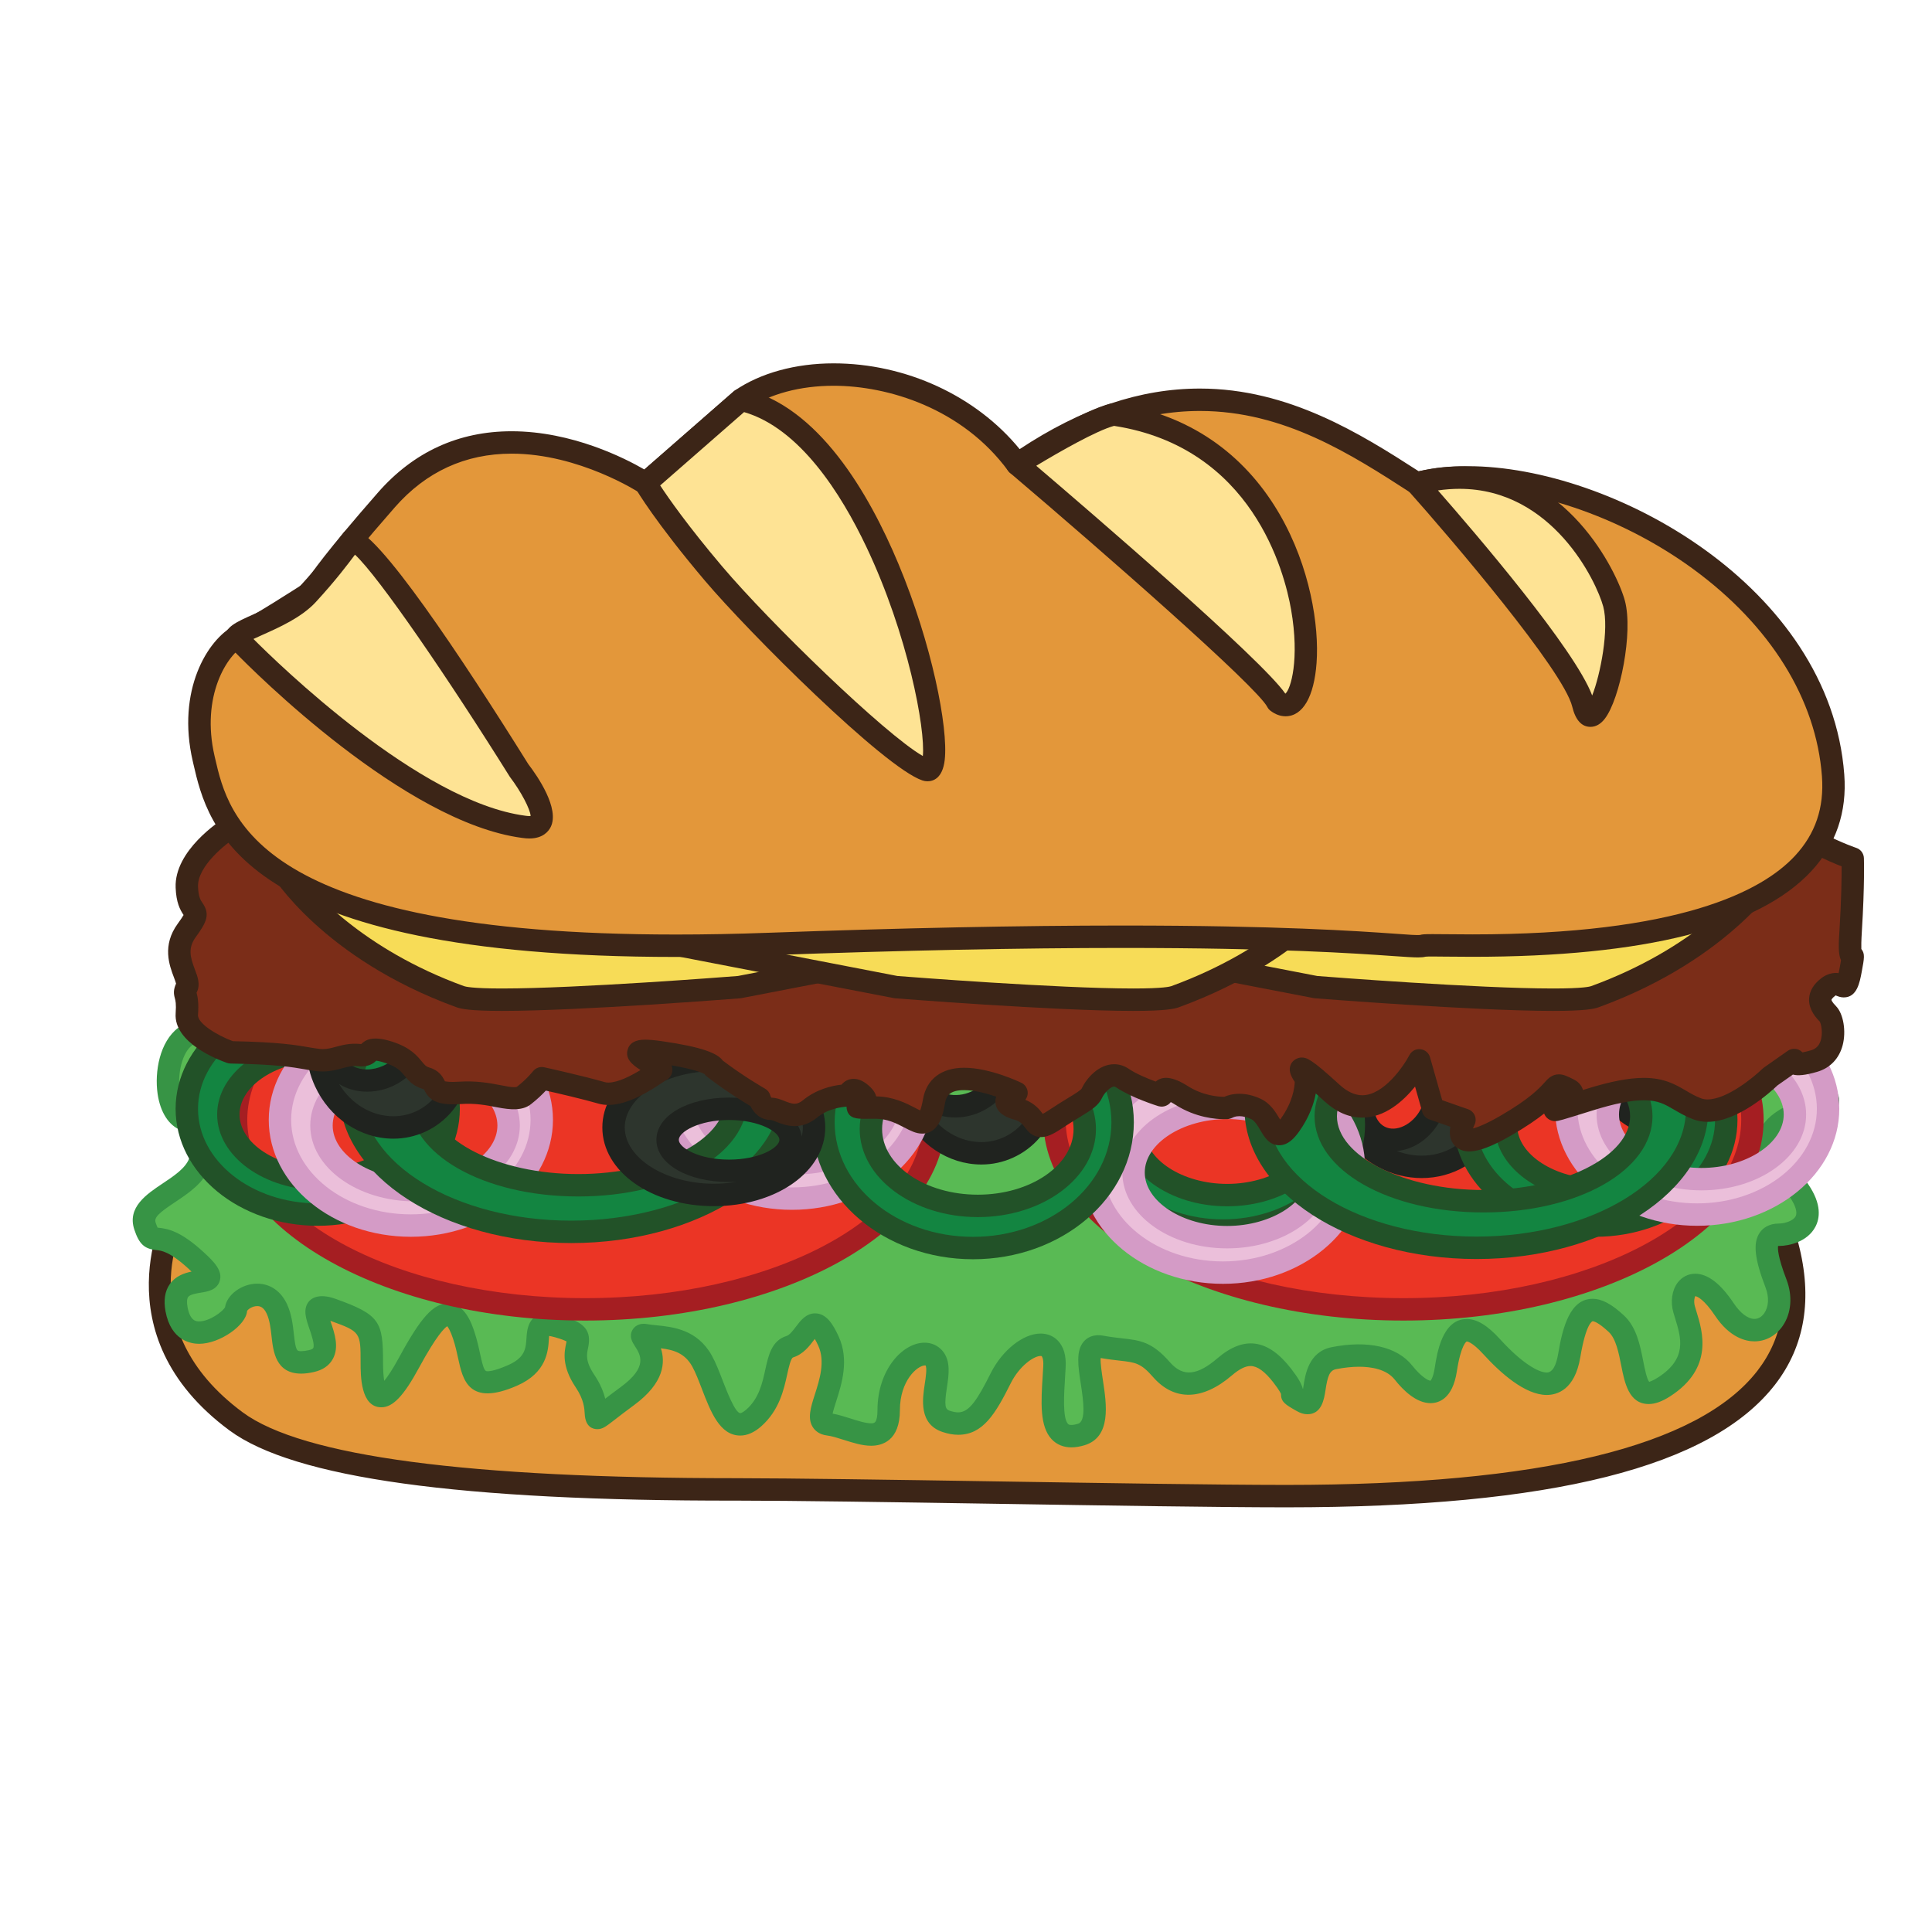
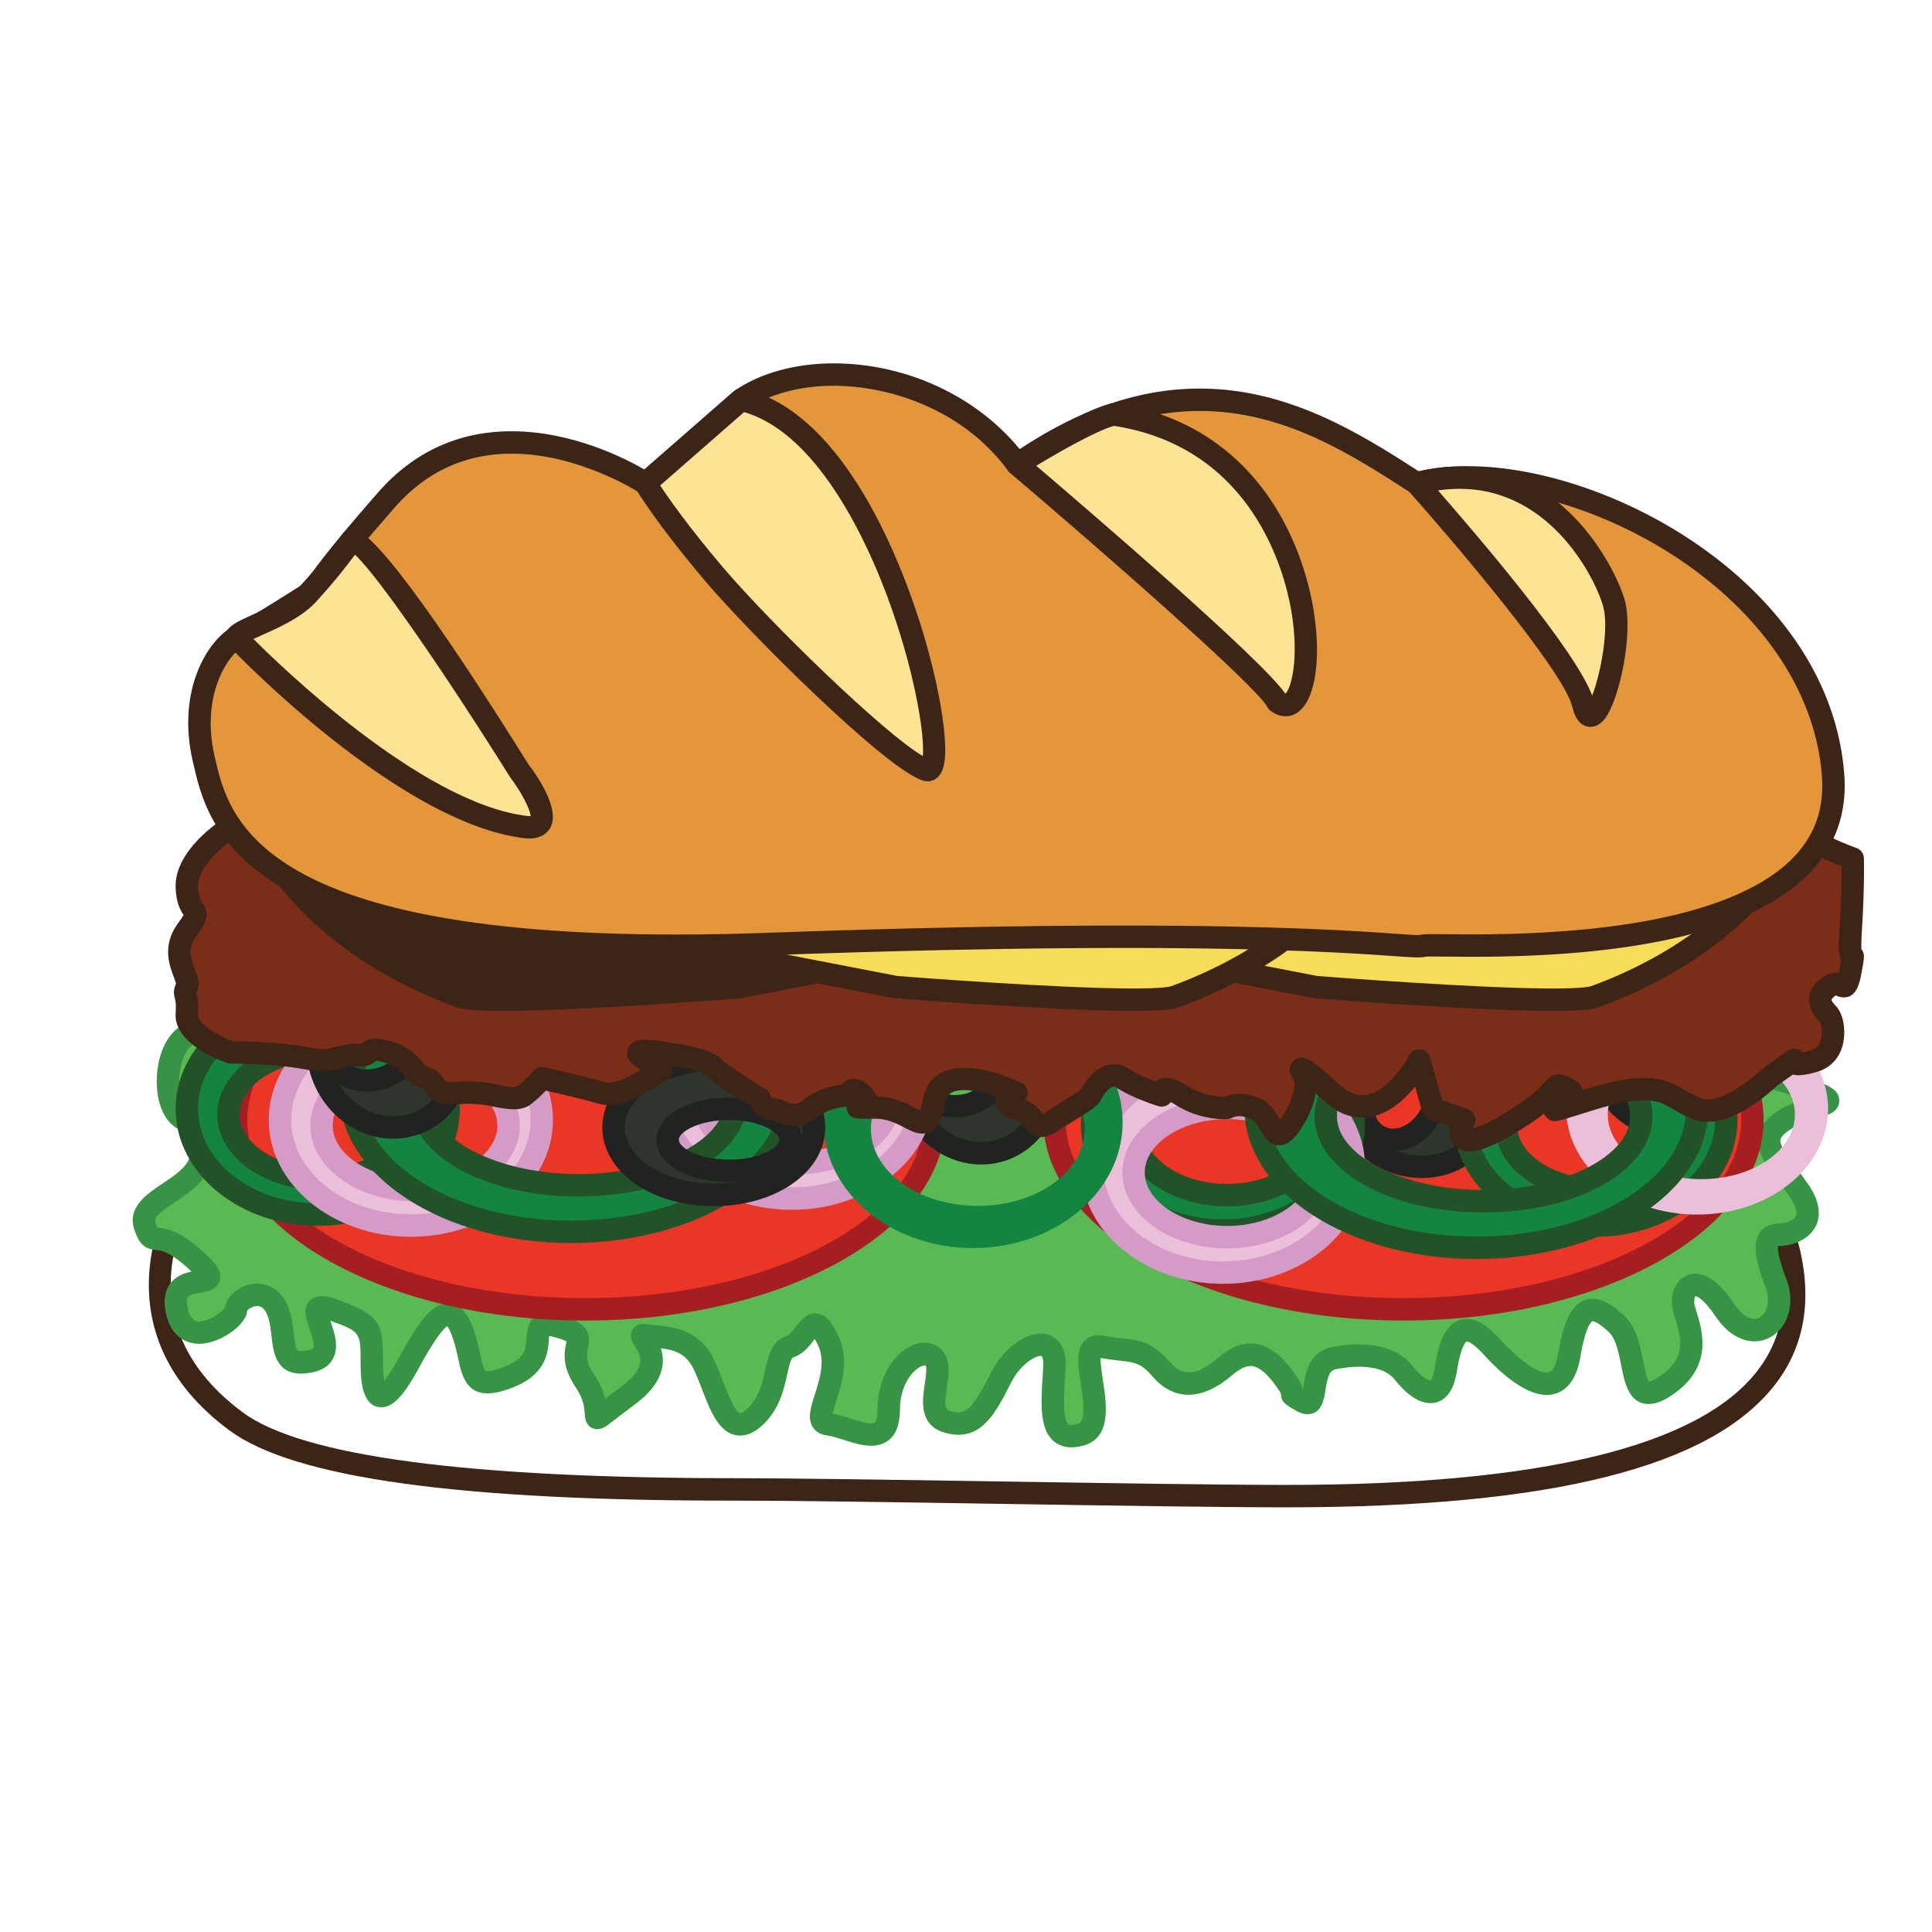
<svg xmlns="http://www.w3.org/2000/svg" version="1.1" id="Layer_1" x="0px" y="0px" width="500px" height="500px" viewBox="0 0 500 500" enable-background="new 0 0 500 500" xml:space="preserve">
  <g id="Layer_1_copy_19">
    <g>
-       <path fill="#E3973A" d="M45.696,313.59c0,0-16.763,30.475,15.399,54.258c20.312,15.014,80.24,17.688,129.514,17.608    c28.765-0.037,107.149,1.716,141.94,1.741c65.397,0.037,144.521-9.502,130.055-64.688" />
      <path fill="#3C2517" d="M332.962,390.096c-0.137,0-0.271,0-0.412,0c-17.702-0.011-46.635-0.471-74.624-0.914    c-27.353-0.436-53.203-0.822-67.313-0.822c-71.545,0.096-114.543-5.83-131.239-18.178c-33.812-25.01-16.398-57.66-16.219-57.99    c0.771-1.402,2.534-1.909,3.938-1.142c1.403,0.771,1.915,2.527,1.146,3.931l0,0c-0.628,1.156-15.079,28.599,14.584,50.539    c15.443,11.416,58.479,17.035,127.783,17.037c14.181,0.016,40.034,0.391,67.417,0.827c27.957,0.441,56.873,0.9,74.531,0.911    c0.128,0,0.269,0,0.399,0c65.729,0,106.729-9.945,121.88-29.557c6.639-8.604,8.266-18.905,4.963-31.493    c-0.403-1.548,0.522-3.132,2.071-3.541c1.548-0.394,3.135,0.521,3.546,2.067c3.729,14.246,1.716,26.524-5.991,36.51    C442.896,379.689,401.521,390.096,332.962,390.096z" />
    </g>
    <g>
      <g>
        <path fill="#59BA54" d="M64.273,244.878c0,0-15.631-3.369-12.645,12.236c2.982,15.608,2.241,6.687-3.703,11.144     c-5.943,4.467-5.943,19.325,0,21.557c5.944,2.23,6.664,3.717,3.703,11.146c-2.96,7.43-16.336,9.662-14.105,16.352     c2.226,6.688,2.722-0.75,13.25,8.916c10.524,9.652-7.308,0.74-5.077,12.633c2.229,11.896,15.194,2.977,15.399,0     c0.202-2.979,7.642-6.687,10.609,0c2.975,6.688-0.746,15.609,8.919,13.379c9.665-2.223-5.201-17.1,5.201-13.379     c10.404,3.715,10.404,4.412,10.404,13.728c0,9.312,2.23,13.722,9.661,0c7.432-13.728,11.146-15.952,14.117-7.039     c2.977,8.921,0.75,15.603,12.637,10.409c11.888-5.202,1.484-15.609,11.888-12.639c10.407,2.977,0.382,4.455,6.88,14.117     c6.496,9.658-2.42,13.672,10.955,3.869c13.379-9.815,0.488-16.507,4.706-15.758c4.217,0.747,10.906,0,14.62,6.69     s5.948,21.272,13.375,14.728c7.433-6.554,4.544-16.949,9.331-18.443c4.79-1.487,5.532-11.144,9.993-1.487     c4.459,9.661-5.944,20.864,0,21.584c5.942,0.713,15.604,7.396,15.604-3.747c0-11.148,8.604-17.098,11.733-13.382     c3.129,3.721-3.56,14.127,3.129,16.356c6.687,2.228,9.663-2.229,14.122-11.15c4.459-8.922,14.451-12.633,13.916-2.975     c-0.537,9.662-2.021,20.2,6.892,17.534c8.919-2.666-2.974-24.216,5.2-22.733c8.182,1.494,10.431-0.004,15.619,5.947     c5.195,5.942,11.14,3.709,16.342-0.748c5.196-4.461,9.656-4.461,14.858,2.235c5.205,6.683,0.003,3.712,5.205,6.683     c5.201,2.978,0.742-9.658,8.174-11.149c7.432-1.474,14.503-0.734,18.029,3.721c3.521,4.459,9.463,8.916,10.955-0.741     c1.483-9.67,4.459-14.121,11.892-5.947c7.432,8.175,17.831,15.611,20.063,2.233c2.229-13.376,5.797-14.12,12.188-8.181     c6.393,5.947,1.933,23.042,12.335,16.354c10.404-6.689,6.688-14.865,5.201-20.067c-1.486-5.203,2.974-11.144,10.404,0     c7.432,11.155,17.094,2.976,13.376-6.688c-3.715-9.666-2.814-12.629,0.821-12.629c3.638,0,11.064-2.771,5.126-11.422     c-5.947-8.646-11.893-13.116-3.718-18.312c8.177-5.203,22.295-2.979-3.716-11.145c-26.012-8.172-95.125-20.811-102.553-18.583     c-7.436,2.229-139.716-2.228-139.716-2.228L64.273,244.878z" />
      </g>
      <g>
        <path fill="#379445" d="M277.271,374.578c-2.051,0-3.811-0.727-5.104-2.105c-3.148-3.348-2.744-9.707-2.318-16.439l0.146-2.469     c0.115-2.016-0.375-2.559-0.396-2.58c-0.051-0.055-0.209-0.062-0.301-0.062c-1.712,0-5.451,2.521-7.726,7.071     c-3.897,7.8-7.152,13.323-13.577,13.323c-1.278,0-2.604-0.232-4.056-0.717c-6.193-2.065-5.205-8.543-4.614-12.412     c0.231-1.489,0.65-4.269,0.185-4.828c-0.019,0-0.037,0-0.056,0c-2.105,0-6.557,4.054-6.557,11.515     c0,8.074-4.67,9.283-7.446,9.283c-2.304,0-4.739-0.778-7.098-1.525c-1.609-0.507-3.123-0.991-4.309-1.13     c-2.065-0.254-3.142-1.3-3.678-2.138c-1.462-2.278-0.551-5.146,0.51-8.458c1.229-3.833,2.752-8.606,0.883-12.654     c-0.356-0.768-0.654-1.33-0.889-1.736c-0.078,0.096-0.147,0.189-0.217,0.278c-1.176,1.562-2.793,3.69-5.397,4.503     c-0.605,0.189-1.161,2.717-1.527,4.387c-0.863,3.936-2.043,9.312-6.741,13.459c-1.793,1.577-3.607,2.375-5.399,2.375     c-5.306,0-7.667-6.154-9.955-12.102c-0.842-2.186-1.636-4.251-2.477-5.768c-1.954-3.516-4.897-4.311-8.119-4.711     c1.158,3.586,0.934,8.924-6.957,14.711c-2.175,1.596-3.758,2.819-4.904,3.711c-2.413,1.871-3.229,2.504-4.588,2.504     c-1.143,0-3.086-0.52-3.263-3.957c-0.073-1.377-0.195-3.684-2.322-6.848c-3.724-5.541-2.949-9.209-2.482-11.402     c0.029-0.154,0.065-0.329,0.1-0.492c-0.383-0.212-1.205-0.576-2.889-1.057c-0.741-0.211-1.263-0.316-1.62-0.369     c-0.029,0.272-0.043,0.576-0.062,0.834c-0.191,3.035-0.551,8.675-8.247,12.043c-12.522,5.478-14.037-1.557-15.216-6.982     c-0.341-1.57-0.727-3.349-1.333-5.161c-0.684-2.065-1.238-2.927-1.51-3.253c-0.657,0.411-2.733,2.309-7.308,10.753     c-3.938,7.271-6.752,10.233-9.727,10.233c-5.386,0-5.386-8.141-5.386-11.615c0-7.763,0-7.964-7.824-10.768     c0.021,0.074,0.044,0.14,0.065,0.207c1.011,2.945,2.274,6.606,0.559,9.688c-0.94,1.7-2.575,2.829-4.849,3.35     c-1.238,0.283-2.325,0.424-3.317,0.424c-6.612,0-7.252-5.778-7.675-9.6c-0.224-2.021-0.454-4.107-1.229-5.85     c-0.81-1.814-1.812-2.027-2.491-2.027c-1.326,0-2.45,0.901-2.619,1.264c-0.228,3.691-7.093,8.498-12.409,8.498     c-2.138,0-7.273-0.82-8.694-8.377c-0.537-2.888-0.169-5.259,1.094-7.059c1.474-2.1,3.729-2.863,5.635-3.26     c-0.224-0.213-0.474-0.453-0.76-0.715c-4.93-4.526-7.108-4.732-8.409-4.858c-3.034-0.292-4.4-1.574-5.631-5.274     c-1.929-5.783,3.188-9.191,7.299-11.935c2.884-1.921,5.867-3.905,6.862-6.409c1.518-3.807,1.616-5.103,1.437-5.519     c-0.128-0.296-0.838-0.853-3.46-1.837c-3.2-1.203-5.43-4.653-6.121-9.469c-0.811-5.686,0.522-13.468,5.396-17.123     c1.29-0.971,2.568-1.582,3.868-1.85c-0.085-0.425-0.176-0.886-0.271-1.367c-0.269-1.306-0.604-2.967-1.004-5.062     c-0.974-5.102-0.286-9.12,2.05-11.944c2.187-2.643,5.683-4.044,10.117-4.044c1.792,0,3.211,0.233,3.736,0.333l151.447,12.966     c0.694,0.02,84.848,2.84,122.053,2.84c13.61,0,16.14-0.389,16.59-0.506c0.855-0.258,2.031-0.373,3.682-0.373     c15.771,0,76.861,11.523,100.565,18.969c14.451,4.541,16.994,5.881,16.986,8.965c-0.008,2.845-2.699,3.676-5.818,4.638     c-2.107,0.653-4.731,1.462-6.768,2.76c-1.583,1.003-2.493,1.94-2.633,2.702c-0.266,1.469,1.829,4.254,4.04,7.208     c0.996,1.319,2.067,2.751,3.145,4.312c3.578,5.213,2.987,8.854,1.862,10.994c-2.062,3.92-6.865,4.967-9.379,4.967     c-0.113,0-0.205,0.002-0.278,0.009c-0.109,0.623-0.125,2.722,2.167,8.678c1.631,4.252,1.271,8.743-0.97,12.001     c-1.748,2.547-4.415,4.003-7.317,4.003c-2.152,0-6.348-0.864-10.212-6.661c-2.752-4.129-4.625-5.031-5.114-5.031     c-0.099,0.132-0.487,1.226-0.088,2.625c0.124,0.438,0.27,0.895,0.411,1.375c1.58,5.113,4.512,14.635-6.833,21.927     c-2.082,1.336-3.882,1.987-5.51,1.987c-5.169,0-6.256-5.522-7.13-9.961c-0.645-3.256-1.366-6.955-3.24-8.697     c-2.767-2.57-3.891-2.773-4.17-2.773c-0.019,0-1.7,0.4-3.181,9.309c-1.422,8.5-6.062,9.771-8.699,9.771     c-5.62,0-12.005-5.727-16.377-10.527c-2.979-3.281-4.261-3.319-4.312-3.319c-0.024,0.006-1.477,0.665-2.567,7.758     c-1.099,7.142-4.734,8.206-6.804,8.206c-3.685,0-7.086-3.32-9.285-6.109c-2.164-2.734-6.204-3.31-9.206-3.31     c-1.855,0-3.865,0.217-5.987,0.632c-1.672,0.343-2.168,1.863-2.701,5.378c-0.359,2.345-0.958,6.283-4.694,6.283     c-0.889,0-1.8-0.277-2.78-0.839c-2.949-1.682-4.056-2.316-4.062-4.456l0,0c-0.016,0-0.305-0.798-1.99-2.962     c-2.208-2.844-4.129-4.223-5.875-4.223c-1.344,0-2.916,0.785-4.809,2.407c-7.714,6.617-15.002,6.64-20.413,0.457     c-3.178-3.646-4.562-3.799-8.673-4.262c-1.39-0.158-2.987-0.339-4.901-0.673c-0.096,1.322,0.31,3.949,0.588,5.795     c0.944,6.195,2.237,14.687-4.814,16.793C279.402,374.402,278.309,374.578,277.271,374.578z M269.3,345.125     c1.792,0,3.354,0.646,4.515,1.874c1.479,1.563,2.146,3.879,1.974,6.887l-0.149,2.509c-0.283,4.473-0.67,10.588,0.76,12.113     c0.093,0.096,0.258,0.271,0.875,0.271c0.455,0,1.024-0.1,1.689-0.297c2.219-0.67,1.362-6.274,0.741-10.371     c-0.698-4.566-1.297-8.508,0.757-10.903c0.779-0.905,2.296-2.026,5.048-1.538c1.935,0.355,3.519,0.533,4.89,0.688     c4.658,0.523,7.739,0.871,12.397,6.211c3.42,3.91,7.134,3.354,12.271-1.045c6.888-5.912,13.069-5.02,19.035,2.654     c1.923,2.469,2.74,3.993,3.05,5.202c0.024,0.017,0.052,0.028,0.076,0.048c0.03-0.205,0.062-0.404,0.09-0.59     c0.479-3.143,1.365-8.999,7.303-10.189c9.358-1.854,16.986-0.146,20.869,4.77c2.126,2.688,4.052,3.905,4.737,3.909     c-0.003-0.022,0.67-0.628,1.076-3.296c0.585-3.79,1.951-12.676,8.299-12.676c2.639,0,5.371,1.662,8.606,5.223     c5.786,6.359,10.036,8.629,12.083,8.629c1.433,0,2.432-1.652,2.977-4.927c1.167-6.998,3.137-14.149,8.903-14.149     c2.396,0,4.896,1.334,8.118,4.322c3.248,3.023,4.171,7.7,4.98,11.826c0.356,1.804,0.952,4.812,1.576,5.345     c-0.018-0.069,0.658-0.117,2.237-1.131c7.645-4.912,6.01-10.216,4.431-15.345c-0.162-0.517-0.315-1.015-0.447-1.483     c-0.798-2.796-0.371-5.755,1.108-7.717c1.12-1.485,2.74-2.306,4.555-2.306c3.229,0,6.572,2.562,9.94,7.615     c1.727,2.594,3.692,4.076,5.386,4.076c1.318,0,2.156-0.925,2.535-1.479c1.16-1.689,1.285-4.17,0.338-6.635     c-2.873-7.472-3.307-11.587-1.503-14.214c0.738-1.073,2.215-2.36,5.028-2.36c1.367,0,3.607-0.649,4.247-1.869     c0.533-1.01-0.02-2.83-1.515-5.008c-1.021-1.489-2.046-2.851-2.996-4.114c-3.255-4.339-5.829-7.763-5.109-11.726     c0.447-2.466,2.159-4.611,5.229-6.562c2.023-1.29,4.32-2.165,6.322-2.821c-2.256-0.822-5.378-1.861-9.353-3.109     c-23.375-7.344-83.407-18.707-98.829-18.707c-1.543,0-2.009,0.131-2.028,0.135c-0.804,0.24-2.486,0.75-18.242,0.75     c-37.305,0-121.557-2.827-122.396-2.857L63.663,247.719c0-0.004-5.936-1.251-8.368,1.695c-1.47,1.775-1.256,4.873-0.818,7.154     c0.396,2.076,0.727,3.715,0.987,5.006c0.899,4.461,1.139,5.66,0.008,7.05c-0.367,0.444-1.188,1.19-2.615,1.19     c-0.206,0-0.448-0.018-0.735-0.047c-0.139-0.021-0.302-0.043-0.492-0.043c-0.205,0-0.83,0-1.965,0.854     c-2.392,1.794-3.795,7.028-3.134,11.659c0.363,2.537,1.315,4.447,2.413,4.859c2.763,1.039,5.555,2.271,6.727,4.922     c1.16,2.631,0.386,5.66-1.349,10.012c-1.663,4.183-5.576,6.789-9.032,9.095c-4.089,2.722-5.467,3.929-5.019,5.269     c0.231,0.695,0.404,1.098,0.515,1.321c0.055,0.007,0.113,0.011,0.172,0.017c2.62,0.25,5.907,0.97,11.774,6.357     c2.729,2.504,4.922,4.784,4.141,7.391c-0.714,2.385-3.135,2.773-4.897,3.061c-1.19,0.189-2.817,0.455-3.292,1.129     c-0.319,0.454-0.367,1.426-0.14,2.655c0.688,3.651,2.308,3.651,2.994,3.651c2.682,0,6.032-2.514,6.696-3.631     c0.449-3.25,4.317-6.132,8.332-6.132c3.406,0,6.241,1.993,7.787,5.472c1.144,2.563,1.435,5.22,1.698,7.566     c0.488,4.434,0.79,4.434,1.91,4.434c0.54,0,1.22-0.086,2.009-0.271c0.57-0.132,0.984-0.327,1.088-0.517     c0.455-0.822-0.471-3.531-0.974-4.987c-0.871-2.542-1.697-4.938-0.297-6.897c0.654-0.916,2.594-2.465,7.016-0.882     c11.564,4.128,12.325,5.913,12.325,16.456c0,2.311,0.147,3.818,0.309,4.775c0.818-0.983,2.09-2.807,3.904-6.155     c5.552-10.251,8.839-13.887,12.586-13.887c4.397,0,6.167,5.312,6.836,7.312c0.702,2.109,1.125,4.054,1.491,5.769     c0.974,4.475,1.282,4.475,1.951,4.475c0.761,0,2.289-0.271,5.278-1.576c4.453-1.949,4.604-4.339,4.779-7.1     c0.121-1.889,0.405-6.305,5.323-6.305c1.04,0,2.227,0.201,3.747,0.637c6.079,1.736,7.817,3.842,6.862,8.322     c-0.36,1.701-0.735,3.461,1.62,6.966c1.591,2.358,2.398,4.46,2.813,6.171c1.055-0.809,2.369-1.811,4.026-3.026     c7.12-5.22,5.117-8.325,3.656-10.591c-0.63-0.977-1.577-2.451-0.651-4.146c0.562-1.022,1.642-1.631,2.895-1.631     c0.266,0,0.599,0.021,1.021,0.1c0.712,0.123,1.499,0.201,2.332,0.285c4.203,0.428,10.551,1.065,14.32,7.848     c1.04,1.878,1.946,4.229,2.821,6.502c0.966,2.508,3.222,8.386,4.541,8.386c0.051,0,0.539-0.028,1.564-0.929     c3.277-2.889,4.147-6.852,4.911-10.35c0.812-3.684,1.646-7.488,5.474-8.685c0.823-0.256,1.713-1.428,2.494-2.465     c1.146-1.51,2.572-3.394,4.915-3.394c2.935,0,4.654,2.844,6.072,5.926c2.814,6.094,0.834,12.31-0.617,16.85     c-0.326,1.021-0.742,2.317-0.918,3.178c1.543,0.276,3.104,0.772,4.625,1.254c1.936,0.612,3.941,1.252,5.342,1.252     c0.768,0,1.645,0,1.645-3.482c0-10.244,6.422-17.387,12.189-17.387c1.844,0,3.501,0.76,4.657,2.14     c2.164,2.57,1.609,6.218,1.121,9.437c-0.728,4.718-0.459,5.646,0.713,6.037c0.83,0.274,1.575,0.418,2.219,0.418     c2.833,0,4.96-3.263,8.391-10.117C259.366,349.443,264.796,345.125,269.3,345.125z" />
      </g>
    </g>
    <g>
      <g>
        <path fill="#EB3525" d="M241.73,289.814c0,27.09-40.435,49.047-90.318,49.047c-49.883,0-90.316-21.957-90.316-49.047     s40.434-49.054,90.316-49.054C201.296,240.761,241.73,262.725,241.73,289.814z" />
      </g>
      <g>
        <path fill="#A51E22" d="M151.412,341.759c-51.398,0-93.215-23.3-93.215-51.944c0-28.646,41.816-51.952,93.215-51.952     c51.4,0,93.22,23.305,93.22,51.952C244.632,318.459,202.812,341.759,151.412,341.759z M151.412,243.661     c-48.203,0-87.418,20.71-87.418,46.153c0,25.445,39.215,46.148,87.418,46.148c48.205,0,87.419-20.703,87.419-46.148     C238.831,264.371,199.617,243.661,151.412,243.661z" />
      </g>
    </g>
    <g>
      <g>
        <path fill="#EB3525" d="M453.527,289.814c0,27.09-40.433,49.047-90.312,49.047c-49.88,0-90.319-21.957-90.319-49.047     s40.439-49.054,90.319-49.054S453.527,262.725,453.527,289.814z" />
      </g>
      <g>
        <path fill="#A51E22" d="M363.217,341.759c-51.402,0-93.22-23.3-93.22-51.944c0-28.646,41.816-51.952,93.22-51.952     c51.4,0,93.211,23.305,93.211,51.952C456.428,318.459,414.617,341.759,363.217,341.759z M363.217,243.661     c-48.204,0-87.422,20.71-87.422,46.153c0,25.445,39.218,46.148,87.422,46.148c48.2,0,87.411-20.703,87.411-46.148     C450.628,264.371,411.417,243.661,363.217,243.661z" />
      </g>
    </g>
    <g>
      <path fill="#2D352D" d="M384.127,292.572c4.617-8.889,0.532-20.162-9.114-25.176c-9.652-5.017-21.226-1.867-25.843,7.025    c-4.614,8.887-0.541,20.161,9.116,25.176C367.94,304.614,379.505,301.464,384.127,292.572z M354.144,280.125    c2.837-5.453,8.726-8.014,13.158-5.709c4.438,2.305,5.738,8.596,2.905,14.057c-2.839,5.446-8.724,8.002-13.161,5.697    C352.611,291.872,351.308,285.583,354.144,280.125z" />
      <path fill="#20231F" d="M367.93,304.882L367.93,304.882c-3.769,0-7.566-0.937-10.982-2.71c-5.315-2.764-9.327-7.279-11.296-12.729    c-2.003-5.522-1.665-11.334,0.943-16.358c3.521-6.771,10.712-10.978,18.771-10.978c3.77,0,7.563,0.938,10.98,2.715    c5.315,2.762,9.33,7.277,11.295,12.723c2.003,5.525,1.668,11.333-0.943,16.364C383.183,300.678,375.993,304.882,367.93,304.882z     M361.523,297.877c2.064,0.791,4.242,1.207,6.405,1.207c5.887,0,11.105-3.009,13.622-7.848c1.855-3.573,2.082-7.735,0.64-11.719    c-1.474-4.072-4.496-7.459-8.516-9.547c-2.594-1.348-5.47-2.062-8.311-2.062c-5.889,0-11.108,3.008-13.62,7.849    c-1.092,2.103-1.62,4.412-1.58,6.771c0.305-1.274,0.775-2.533,1.403-3.739c2.563-4.937,7.357-8.12,12.214-8.12    c1.728,0,3.357,0.395,4.855,1.172c2.939,1.523,4.956,4.309,5.685,7.834c0.684,3.305,0.136,6.904-1.543,10.137    C370.384,294.413,366.042,297.495,361.523,297.877z M363.782,276.471c-2.674,0-5.514,2.002-7.063,4.989    c-1.064,2.052-1.43,4.282-1.011,6.285c0.367,1.782,1.319,3.149,2.675,3.849c2.942,1.538,7.243-0.604,9.254-4.461    c1.062-2.047,1.417-4.281,1.006-6.287c-0.369-1.783-1.313-3.148-2.679-3.854C365.3,276.645,364.568,276.471,363.782,276.471z" />
    </g>
    <g>
      <path fill="#2D352D" d="M439.482,290.266c9.117-4.168,12.843-15.556,8.32-25.455c-4.516-9.896-15.571-14.536-24.683-10.369    c-9.114,4.162-12.843,15.55-8.321,25.445C419.319,289.782,430.372,294.425,439.482,290.266z M423.525,261.988    c5.594-2.555,11.81-0.939,13.886,3.609c2.071,4.547-0.775,10.307-6.366,12.861c-5.591,2.547-11.807,0.939-13.883-3.613    C415.087,270.302,417.935,264.55,423.525,261.988z" />
      <path fill="#20231F" d="M432.451,294.689L432.451,294.689c-8.552,0-16.516-5.34-20.288-13.6    c-5.176-11.326-0.797-24.467,9.753-29.285c2.597-1.191,5.371-1.792,8.243-1.792c8.548,0,16.517,5.336,20.281,13.594    c5.18,11.33,0.802,24.475-9.753,29.293C438.09,294.085,435.317,294.689,432.451,294.689z M418.404,280.521    c3.078,5.144,8.407,8.367,14.047,8.367c2.027,0,3.99-0.424,5.826-1.26c7.647-3.496,10.737-13.189,6.892-21.615    c-2.832-6.197-8.725-10.203-15.01-10.203c-2.035,0-4,0.43-5.837,1.264c-2.189,1.003-4.008,2.515-5.394,4.359    c1.007-0.807,2.143-1.515,3.392-2.082c2.111-0.966,4.407-1.475,6.638-1.475c5.008,0,9.258,2.497,11.09,6.516    c2.738,5.996-0.76,13.487-7.798,16.703C427.569,283.232,422.056,282.915,418.404,280.521z M428.958,263.675    c-1.406,0-2.865,0.329-4.228,0.948c-4.057,1.859-6.315,5.988-4.932,9.018c1.334,2.93,6.062,3.993,10.04,2.178    c4.061-1.85,6.318-5.983,4.931-9.019C433.892,264.875,431.665,263.675,428.958,263.675z" />
    </g>
    <g>
      <path fill="#2D352D" d="M261.014,296.943c9.112-4.161,12.842-15.549,8.318-25.442c-4.518-9.896-15.566-14.54-24.682-10.379    c-9.113,4.165-12.843,15.553-8.32,25.455C240.852,296.471,251.898,301.109,261.014,296.943z M245.055,268.678    c5.591-2.554,11.811-0.936,13.89,3.608c2.074,4.548-0.779,10.303-6.367,12.851c-5.594,2.559-11.81,0.945-13.886-3.601    C236.616,276.993,239.464,271.234,245.055,268.678z" />
      <path fill="#20231F" d="M253.979,301.374L253.979,301.374c-8.553,0-16.514-5.337-20.29-13.595    c-2.486-5.451-2.865-11.483-1.065-16.982c1.822-5.586,5.664-9.956,10.822-12.309c2.597-1.189,5.367-1.793,8.24-1.793    c8.553,0,16.518,5.341,20.285,13.602c2.49,5.446,2.872,11.477,1.068,16.977c-1.821,5.584-5.668,9.955-10.826,12.308    C259.616,300.771,256.843,301.374,253.979,301.374z M239.934,287.208c3.079,5.14,8.405,8.365,14.044,8.365l0,0    c2.031,0,3.992-0.427,5.826-1.269c3.666-1.672,6.409-4.812,7.726-8.836c1.344-4.113,1.051-8.646-0.835-12.764    c-2.827-6.205-8.725-10.212-15.01-10.212c-2.035,0-3.994,0.425-5.831,1.263c-2.159,0.988-3.995,2.482-5.41,4.366    c1.024-0.815,2.167-1.519,3.409-2.081c2.104-0.966,4.401-1.479,6.631-1.479c5.003,0,9.257,2.5,11.098,6.517    c1.37,3.008,1.249,6.444-0.351,9.668c-1.498,3.022-4.146,5.519-7.453,7.024C249.105,289.912,243.585,289.6,239.934,287.208z     M250.484,270.366c-1.408,0-2.865,0.327-4.225,0.95c-2.099,0.959-3.754,2.496-4.662,4.334c-0.809,1.629-0.904,3.291-0.269,4.679    c1.333,2.935,6.062,3.989,10.04,2.17c2.103-0.96,3.758-2.495,4.665-4.325c0.809-1.631,0.904-3.294,0.271-4.685    C255.425,271.564,253.195,270.366,250.484,270.366z" />
    </g>
    <g>
      <g>
        <g>
          <path fill="#138541" d="M82.226,259.6c-18.709,0-33.881,12.252-33.881,27.366c0,15.111,15.172,27.369,33.881,27.369      c18.713,0,33.881-12.258,33.881-27.369C116.106,271.852,100.938,259.6,82.226,259.6z M83.312,305.162      c-13.375,0-24.216-7.498-24.216-16.729c0-9.244,10.841-16.742,24.216-16.742c13.376,0,24.217,7.498,24.217,16.742      C107.529,297.664,96.688,305.162,83.312,305.162z" />
        </g>
      </g>
      <g>
        <g>
          <path fill="#225228" d="M82.226,317.234c-20.277,0-36.778-13.58-36.778-30.269s16.501-30.268,36.778-30.268      c20.285,0,36.78,13.577,36.78,30.268C119.006,303.654,102.511,317.234,82.226,317.234z M82.226,262.497      c-17.082,0-30.979,10.979-30.979,24.47c0,13.491,13.896,24.467,30.979,24.467s30.983-10.976,30.983-24.467      C113.209,273.477,99.308,262.497,82.226,262.497z M83.312,308.061c-14.95,0-27.113-8.806-27.113-19.629      c0-10.83,12.163-19.642,27.113-19.642c14.952,0,27.115,8.812,27.115,19.642C110.428,299.255,98.265,308.061,83.312,308.061z       M83.312,274.588c-11.552,0-21.316,6.34-21.316,13.844c0,7.496,9.765,13.832,21.316,13.832c11.558,0,21.318-6.336,21.318-13.832      C104.631,280.928,94.87,274.588,83.312,274.588z" />
        </g>
      </g>
    </g>
    <g>
      <g>
        <g>
          <path fill="#EBBFDA" d="M204.955,255.462c-18.71,0-33.878,12.254-33.878,27.367c0,15.116,15.168,27.369,33.878,27.369      c18.712,0,33.881-12.253,33.881-27.369C238.836,267.716,223.667,255.462,204.955,255.462z M206.042,301.029      c-13.372,0-24.216-7.493-24.216-16.735c0-9.237,10.844-16.731,24.216-16.731c13.379,0,24.216,7.494,24.216,16.731      C230.258,293.536,219.421,301.029,206.042,301.029z" />
        </g>
      </g>
      <g>
        <g>
          <path fill="#D49BC6" d="M204.955,313.1c-20.279,0-36.776-13.578-36.776-30.271c0-16.687,16.497-30.265,36.776-30.265      c20.281,0,36.782,13.578,36.782,30.265C241.737,299.521,225.236,313.1,204.955,313.1z M204.955,258.363      c-17.082,0-30.976,10.976-30.976,24.467c0,13.493,13.894,24.47,30.976,24.47c17.085,0,30.981-10.977,30.981-24.47      C235.937,269.338,222.04,258.363,204.955,258.363z M206.042,303.93c-14.952,0-27.118-8.812-27.118-19.637      c0-10.824,12.166-19.633,27.118-19.633c14.95,0,27.113,8.809,27.113,19.633C233.155,295.119,220.992,303.93,206.042,303.93z       M206.042,270.46c-11.554,0-21.317,6.335-21.317,13.833s9.764,13.838,21.317,13.838c11.557,0,21.316-6.34,21.316-13.838      S217.599,270.46,206.042,270.46z" />
        </g>
      </g>
    </g>
    <g>
      <g>
        <g>
          <path fill="#EBBFDA" d="M106.328,262.45c-18.71,0-33.878,12.247-33.878,27.364c0,15.11,15.168,27.36,33.878,27.36      c18.709,0,33.876-12.25,33.876-27.36C140.204,274.697,125.037,262.45,106.328,262.45z M107.415,308.011      c-13.375,0-24.219-7.497-24.219-16.729c0-9.243,10.844-16.744,24.219-16.744s24.22,7.501,24.22,16.744      C131.635,300.514,120.79,308.011,107.415,308.011z" />
        </g>
      </g>
      <g>
        <g>
          <path fill="#D49BC6" d="M106.328,320.078c-20.282,0-36.775-13.575-36.775-30.264s16.493-30.266,36.775-30.266      c20.277,0,36.778,13.577,36.778,30.266C143.106,306.502,126.605,320.078,106.328,320.078z M106.328,265.35      c-17.082,0-30.979,10.977-30.979,24.465c0,13.486,13.896,24.461,30.979,24.461c17.081,0,30.979-10.975,30.979-24.461      C137.307,276.326,123.409,265.35,106.328,265.35z M107.415,310.914c-14.955,0-27.118-8.809-27.118-19.631      c0-10.833,12.163-19.643,27.118-19.643c14.952,0,27.118,8.81,27.118,19.643C134.533,302.105,122.367,310.914,107.415,310.914z       M107.415,277.439c-11.557,0-21.316,6.338-21.316,13.844c0,7.494,9.76,13.828,21.316,13.828      c11.554,0,21.313-6.334,21.313-13.828C128.729,283.777,118.969,277.439,107.415,277.439z" />
        </g>
      </g>
    </g>
    <g>
      <g>
        <g>
          <path fill="#138541" d="M147.831,246.867c-31.548,0-57.123,16.101-57.123,35.963c0,19.861,25.575,35.972,57.123,35.972      c31.552,0,57.124-16.108,57.124-35.972S179.383,246.867,147.831,246.867z M149.665,306.743      c-22.553,0-40.836-9.849-40.836-21.985c0-12.15,18.283-21.994,40.836-21.994c22.551,0,40.831,9.844,40.831,21.994      C190.496,296.895,172.216,306.743,149.665,306.743z" />
        </g>
      </g>
      <g>
        <g>
          <path fill="#225228" d="M147.831,321.702c-33.095,0-60.021-17.437-60.021-38.872c0-21.43,26.927-38.863,60.021-38.863      c33.094,0,60.021,17.436,60.021,38.863C207.853,304.266,180.926,321.702,147.831,321.702z M147.831,249.766      c-29.898,0-54.226,14.833-54.226,33.063c0,18.235,24.327,33.071,54.226,33.071c29.902,0,54.225-14.836,54.225-33.071      C202.056,264.6,177.733,249.766,147.831,249.766z M149.665,309.645c-24.525,0-43.738-10.932-43.738-24.888      c0-13.957,19.213-24.892,43.738-24.892c24.523,0,43.732,10.935,43.732,24.892C193.397,298.713,174.188,309.645,149.665,309.645z       M149.665,265.664c-20.564,0-37.937,8.74-37.937,19.094c0,10.344,17.372,19.088,37.937,19.088      c20.56,0,37.932-8.744,37.932-19.088C187.597,274.404,170.225,265.664,149.665,265.664z" />
        </g>
      </g>
    </g>
    <g>
      <g>
        <g>
          <path fill="#138541" d="M316.497,263.729c-18.709,0-33.878,12.256-33.878,27.371c0,15.118,15.169,27.366,33.878,27.366      s33.881-12.248,33.881-27.366C350.378,275.984,335.206,263.729,316.497,263.729z M317.585,309.292      c-13.38,0-24.224-7.485-24.224-16.729c0-9.246,10.844-16.73,24.224-16.73c13.371,0,24.216,7.484,24.216,16.73      C341.801,301.807,330.956,309.292,317.585,309.292z" />
        </g>
      </g>
      <g>
        <g>
          <path fill="#225228" d="M316.497,321.366c-20.281,0-36.774-13.577-36.774-30.267c0-16.69,16.493-30.271,36.774-30.271      c20.277,0,36.779,13.581,36.779,30.271C353.276,307.789,336.774,321.366,316.497,321.366z M316.497,266.627      c-17.082,0-30.979,10.98-30.979,24.473c0,13.491,13.896,24.469,30.979,24.469s30.979-10.978,30.979-24.469      C347.476,277.607,333.579,266.627,316.497,266.627z M317.585,312.191c-14.955,0-27.122-8.809-27.122-19.629      c0-10.821,12.167-19.631,27.122-19.631c14.951,0,27.113,8.81,27.113,19.631C344.698,303.383,332.536,312.191,317.585,312.191z       M317.585,278.732c-11.558,0-21.321,6.334-21.321,13.83s9.765,13.828,21.321,13.828c11.553,0,21.313-6.332,21.313-13.828      S329.138,278.732,317.585,278.732z" />
        </g>
      </g>
    </g>
    <g>
      <g>
        <g>
          <path fill="#138541" d="M412.876,262.45c-18.71,0-33.878,12.247-33.878,27.364c0,15.11,15.168,27.36,33.878,27.36      c18.713,0,33.884-12.25,33.884-27.36C446.76,274.697,431.589,262.45,412.876,262.45z M413.963,308.011      c-13.376,0-24.216-7.497-24.216-16.729c0-9.243,10.84-16.744,24.216-16.744c13.375,0,24.216,7.501,24.216,16.744      C438.179,300.514,427.338,308.011,413.963,308.011z" />
        </g>
      </g>
      <g>
        <g>
          <path fill="#225228" d="M412.876,320.078c-20.278,0-36.78-13.575-36.78-30.264s16.502-30.266,36.78-30.266      c20.28,0,36.783,13.577,36.783,30.266C449.659,306.502,433.156,320.078,412.876,320.078z M412.876,265.35      c-17.082,0-30.976,10.977-30.976,24.465c0,13.486,13.894,24.461,30.976,24.461c17.085,0,30.986-10.975,30.986-24.461      C443.862,276.326,429.961,265.35,412.876,265.35z M413.963,310.914c-14.951,0-27.118-8.809-27.118-19.631      c0-10.833,12.167-19.643,27.118-19.643s27.118,8.81,27.118,19.643C441.081,302.105,428.914,310.914,413.963,310.914z       M413.963,277.439c-11.554,0-21.318,6.338-21.318,13.844c0,7.494,9.766,13.828,21.318,13.828      c11.557,0,21.313-6.334,21.313-13.828C435.276,283.777,425.52,277.439,413.963,277.439z" />
        </g>
      </g>
    </g>
    <g>
      <g>
        <g>
          <path fill="#EBBFDA" d="M439.226,259.6c-18.709,0-33.877,12.252-33.877,27.366c0,15.111,15.168,27.369,33.877,27.369      s33.883-12.258,33.883-27.369C473.107,271.852,457.935,259.6,439.226,259.6z M440.316,305.162      c-13.379,0-24.225-7.498-24.225-16.729c0-9.244,10.846-16.742,24.225-16.742c13.372,0,24.212,7.498,24.212,16.742      C464.528,297.664,453.688,305.162,440.316,305.162z" />
        </g>
      </g>
      <g>
        <g>
-           <path fill="#D49BC6" d="M439.226,317.234c-20.277,0-36.775-13.58-36.775-30.269s16.498-30.268,36.775-30.268      c20.281,0,36.779,13.577,36.779,30.268C476.005,303.654,459.507,317.234,439.226,317.234z M439.226,262.497      c-17.082,0-30.979,10.979-30.979,24.47c0,13.491,13.896,24.467,30.979,24.467s30.979-10.976,30.979-24.467      C470.205,273.477,456.308,262.497,439.226,262.497z M440.316,308.061c-14.955,0-27.121-8.806-27.121-19.629      c0-10.83,12.166-19.642,27.121-19.642c14.946,0,27.109,8.812,27.109,19.642C467.427,299.255,455.264,308.061,440.316,308.061z       M440.316,274.588c-11.562,0-21.321,6.34-21.321,13.844c0,7.496,9.761,13.832,21.321,13.832c11.55,0,21.311-6.336,21.311-13.832      C461.627,280.928,451.866,274.588,440.316,274.588z" />
-         </g>
+           </g>
      </g>
    </g>
    <g>
      <g>
        <g>
          <path fill="#EBBFDA" d="M316.497,274.613c-18.709,0-33.878,12.252-33.878,27.359c0,15.131,15.169,27.381,33.878,27.381      s33.878-12.25,33.878-27.381C350.375,286.865,335.206,274.613,316.497,274.613z M317.581,320.18      c-13.376,0-24.22-7.496-24.22-16.738c0-9.234,10.844-16.725,24.22-16.725c13.375,0,24.22,7.489,24.22,16.725      C341.801,312.684,330.956,320.18,317.581,320.18z" />
        </g>
      </g>
      <g>
        <g>
          <path fill="#D49BC6" d="M316.497,332.253c-20.281,0-36.774-13.584-36.774-30.28c0-16.684,16.493-30.261,36.774-30.261      c20.277,0,36.775,13.577,36.775,30.261C353.272,318.669,336.774,332.253,316.497,332.253z M316.497,277.51      c-17.082,0-30.979,10.977-30.979,24.463c0,13.5,13.896,24.479,30.979,24.479s30.976-10.979,30.976-24.479      C347.473,288.486,333.579,277.51,316.497,277.51z M317.581,323.08c-14.951,0-27.118-8.811-27.118-19.639      c0-10.819,12.167-19.625,27.118-19.625s27.117,8.806,27.117,19.625C344.698,314.27,332.532,323.08,317.581,323.08z       M317.581,289.615c-11.554,0-21.317,6.333-21.317,13.826c0,7.5,9.765,13.836,21.317,13.836c11.557,0,21.317-6.336,21.317-13.836      C338.898,295.948,329.138,289.615,317.581,289.615z" />
        </g>
      </g>
    </g>
    <g>
      <g>
        <g>
          <path fill="#138541" d="M382.103,251.003c-31.553,0-57.122,16.101-57.122,35.963s25.569,35.966,57.122,35.966      c31.55,0,57.123-16.104,57.123-35.966S413.651,251.003,382.103,251.003z M383.932,310.879c-22.548,0-40.831-9.846-40.831-21.992      c0-12.139,18.283-21.986,40.831-21.986c22.553,0,40.835,9.849,40.835,21.986C424.767,301.034,406.483,310.879,383.932,310.879z" />
        </g>
      </g>
      <g>
        <g>
          <path fill="#225228" d="M382.103,325.832c-33.102,0-60.024-17.438-60.024-38.865c0-21.431,26.924-38.863,60.024-38.863      c33.1,0,60.021,17.433,60.021,38.863C442.124,308.395,415.201,325.832,382.103,325.832z M382.103,253.9      c-29.897,0-54.225,14.834-54.225,33.065s24.326,33.063,54.225,33.063c29.896,0,54.223-14.832,54.223-33.063      S411.998,253.9,382.103,253.9z M383.932,313.779c-24.521,0-43.729-10.936-43.729-24.893c0-13.955,19.208-24.887,43.729-24.887      c24.524,0,43.733,10.932,43.733,24.887C427.665,302.844,408.456,313.779,383.932,313.779z M383.932,269.8      c-20.561,0-37.933,8.741-37.933,19.087c0,10.35,17.372,19.092,37.933,19.092c20.562,0,37.938-8.742,37.938-19.092      C421.868,278.542,404.492,269.8,383.932,269.8z" />
        </g>
      </g>
    </g>
    <g>
      <g>
        <g>
          <path fill="#138541" d="M251.82,257.936c-21.386,0-38.715,14.567-38.715,32.523c0,17.966,17.329,32.533,38.715,32.533      c21.385,0,38.717-14.567,38.717-32.533C290.537,272.503,273.205,257.936,251.82,257.936z M253.061,312.085      c-15.287,0-27.673-8.905-27.673-19.887c0-10.982,12.387-19.884,27.673-19.884c15.285,0,27.676,8.9,27.676,19.884      C280.734,303.18,268.346,312.085,253.061,312.085z" />
        </g>
      </g>
      <g>
        <g>
-           <path fill="#225228" d="M251.82,325.893c-22.952,0-41.617-15.896-41.617-35.434c0-19.533,18.665-35.426,41.617-35.426      c22.945,0,41.613,15.893,41.613,35.426C293.436,309.998,274.768,325.893,251.82,325.893z M251.82,260.835      c-19.75,0-35.815,13.288-35.815,29.624c0,16.342,16.066,29.633,35.815,29.633c19.748,0,35.816-13.291,35.816-29.633      C287.639,274.124,271.568,260.835,251.82,260.835z M253.061,314.986c-16.862,0-30.572-10.221-30.572-22.787      c0-12.562,13.709-22.784,30.572-22.784c16.856,0,30.572,10.224,30.572,22.784C283.633,304.766,269.917,314.986,253.061,314.986z       M253.061,275.214c-13.66,0-24.774,7.62-24.774,16.984c0,9.362,11.115,16.985,24.774,16.985c13.66,0,24.777-7.623,24.777-16.985      C277.838,282.834,266.721,275.214,253.061,275.214z" />
-         </g>
+           </g>
      </g>
    </g>
    <g>
      <path fill="#2D352D" d="M108.833,290.266c9.114-4.168,12.843-15.556,8.32-25.455c-4.519-9.896-15.568-14.536-24.683-10.369    c-9.116,4.162-12.846,15.55-8.324,25.445C88.666,289.782,99.719,294.425,108.833,290.266z M92.875,261.988    c5.591-2.555,11.807-0.939,13.89,3.609c2.075,4.547-0.774,10.307-6.37,12.861c-5.587,2.547-11.806,0.939-13.882-3.613    C84.437,270.302,87.284,264.55,92.875,261.988z" />
      <path fill="#20231F" d="M101.798,294.689L101.798,294.689c-8.548,0-16.517-5.34-20.288-13.602    c-2.487-5.447-2.865-11.475-1.068-16.977c1.825-5.586,5.671-9.957,10.824-12.309c2.602-1.191,5.371-1.791,8.244-1.791    c8.549,0,16.513,5.337,20.285,13.591c5.172,11.332,0.8,24.474-9.754,29.297C107.441,294.085,104.671,294.689,101.798,294.689z     M87.755,280.521c3.082,5.144,8.404,8.367,14.043,8.367c2.036,0,3.997-0.424,5.831-1.26c7.647-3.496,10.733-13.189,6.887-21.615    c-2.832-6.197-8.721-10.203-15.006-10.203c-2.034,0-3.997,0.43-5.838,1.264c-2.159,0.99-4,2.488-5.418,4.375    c1.018-0.812,2.161-1.521,3.412-2.098c2.116-0.965,4.409-1.475,6.639-1.475c5.007,0,9.258,2.497,11.095,6.516    c1.374,3.008,1.248,6.442-0.346,9.668c-1.499,3.025-4.144,5.526-7.454,7.035C96.916,283.232,91.41,282.91,87.755,280.521z     M98.305,263.675c-1.403,0-2.861,0.329-4.225,0.948c-4.052,1.859-6.314,5.988-4.93,9.018c0.878,1.93,3.107,3.129,5.814,3.129    c1.403,0,2.865-0.328,4.226-0.951c2.101-0.954,3.758-2.498,4.668-4.328c0.805-1.635,0.9-3.299,0.266-4.689    C103.241,264.875,101.017,263.675,98.305,263.675z" />
    </g>
    <g>
      <path fill="#2D352D" d="M184.735,274.323c-14.334,0-25.949,7.823-25.949,17.469s11.615,17.461,25.949,17.461    c14.327,0,25.938-7.815,25.938-17.461S199.062,274.323,184.735,274.323z M188.691,303.006c-8.791,0-15.917-3.589-15.917-8.025    c0-4.435,7.126-8.026,15.917-8.026s15.921,3.593,15.921,8.026C204.612,299.417,197.482,303.006,188.691,303.006z" />
      <path fill="#20231F" d="M184.735,312.15c-16.174,0-28.849-8.94-28.849-20.358c0-11.42,12.675-20.367,28.849-20.367    c16.175,0,28.84,8.947,28.84,20.367C213.575,303.209,200.91,312.15,184.735,312.15z M184.735,277.227    c-12.497,0-23.048,6.668-23.048,14.564c0,7.891,10.551,14.561,23.048,14.561c2.009,0,3.975-0.17,5.853-0.5    c-0.625,0.037-1.253,0.056-1.896,0.056c-10.726,0-18.815-4.7-18.815-10.927c0-6.228,8.09-10.928,18.815-10.928    c10.242,0,18.077,4.279,18.772,10.082c0.206-0.765,0.312-1.549,0.312-2.344C207.775,283.895,197.222,277.227,184.735,277.227z     M188.691,289.854c-7.828,0-13.019,3.086-13.019,5.127s5.19,5.125,13.019,5.125s13.023-3.084,13.023-5.125    C201.715,292.939,196.52,289.854,188.691,289.854z" />
    </g>
    <g>
      <path fill="#7B2D18" d="M59.722,214.097c0,0-11.688,7.345-11.377,15.517c0.324,8.18,4.875,4.461-0.003,11.146    c-4.876,6.694,1.164,12.304,0,14.701c-1.161,2.397,0.43,1.165,0.003,6.987c-0.419,5.809,11.377,9.898,11.377,9.898    c15.675,0.282,18.221,1.453,22.504,1.975c4.287,0.523,6.527-1.687,10.639-1.266c4.11,0.406,1.025-2.906,7.788-0.709    c6.763,2.189,5.745,5.568,9.584,6.688c3.828,1.114,0.129,4.366,8.843,3.792c8.709-0.578,13.65,2.924,16.538,0.665    c2.883-2.248,4.587-4.457,4.587-4.457s9.934,2.192,15.481,3.792c5.536,1.599,14.499-5.521,15.392-5.869    c0.896-0.366-13.654-6.589,0-4.611c13.658,1.975,13.658,3.992,13.658,3.992c5.874,4.555,11.821,7.916,11.821,7.916    s0.742,2.835,2.972,2.709c2.23-0.132,5.735,3.602,10.125,0c4.386-3.604,9.94-3.472,9.94-3.472s0.532-3.132,3.714,0    c3.185,3.136-6.646,3.198,3.185,3.136c9.838-0.054,13.199,9.74,15.238-1.715c2.042-11.451,21.339-2.086,21.339-2.086    s-5.894,2.428,0.191,4.137c6.078,1.702,3.368,7.012,9.635,2.848c6.268-4.168,8.832-5.047,9.724-6.983    c0.89-1.935,4.368-6.224,7.918-3.792c3.548,2.428,10.071,4.457,10.071,4.457s-0.688-3.736,5.194,0    c5.878,3.738,11.777,3.223,11.777,3.223s2.795-1.855,7.398,0.249c4.603,2.101,4.302,10.619,8.907,4.134    c4.606-6.49,4.07-12.062,4.07-12.062s-5.632-7.551,6.727,3.792c12.361,11.34,22.617-8.414,22.617-8.414l3.563,12.551l8.133,2.849    c0,0-5.44,10.812,10.749,1.469c16.182-9.358,10.789-12.049,16.182-9.358c5.4,2.687-14.318,8.843,5.4,2.687    c19.716-6.15,20.365-0.487,27.896,2.355c7.534,2.848,18.923-8.297,18.923-8.297l6.187-4.348c0,0-1.399,2.186,5.125,0.291    c6.524-1.889,5.224-10.551,3.648-12.163c-1.585-1.614-3.628-4.183,0-6.987c3.616-2.807,4.358,3.548,5.848-4.459    c1.483-8.009-0.746,1.652,0-10.242c0.746-11.885,0.521-18.577,0.521-18.577s-3.28-1.058-8.96-3.872    c-5.679-2.817-5.679-2.817-5.679-2.817s6.365,0.004-11.311-5.196c-17.676-5.209-10.316-9.364-48.18-11    c-37.867-1.637-60.903-2.822-110.693,0c-49.795,2.821-192.551-16.133-194.002-14.086    C99.201,187.257,59.722,214.097,59.722,214.097z" />
      <path fill="#3C2517" d="M380.255,297.986c-2.571,0-3.806-1.373-4.31-2.196c-0.806-1.302-0.83-2.833-0.588-4.179l-5.451-1.909    c-0.894-0.312-1.576-1.035-1.832-1.947l-1.859-6.545c-3.034,3.745-7.796,8.031-13.665,8.031c-3.428,0-6.738-1.438-9.828-4.271    c-0.825-0.758-1.554-1.413-2.195-1.983c-0.484,2.578-1.636,6.076-4.276,9.795c-1.193,1.681-2.86,3.611-5.193,3.611    c-2.583,0-3.851-2.145-4.863-3.867c-0.69-1.166-1.466-2.488-2.417-2.918c-1.076-0.496-2.099-0.744-3.038-0.744    c-1.04,0-1.613,0.312-1.636,0.324c-0.349,0.196-0.869,0.379-1.267,0.42c0,0-0.367,0.037-1.019,0.037    c-2.031,0-7.317-0.361-12.57-3.703c-0.5-0.316-0.911-0.551-1.245-0.727c-0.533,0.721-1.433,1.169-2.363,1.182    c-0.304-0.035-0.599-0.039-0.892-0.133c-0.283-0.09-6.979-2.188-10.849-4.832c-0.287-0.197-0.467-0.222-0.568-0.222    c-0.98,0-2.561,1.713-3.071,2.831c-0.966,2.104-2.778,3.205-5.774,5.037c-1.312,0.8-2.945,1.798-4.981,3.15    c-2.187,1.451-3.653,2.043-5.069,2.043c-2.295,0-3.475-1.562-4.18-2.5c-0.662-0.877-1.188-1.569-2.773-2.014    c-1.162-0.326-4.681-1.316-4.863-4.443c-0.033-0.539,0.044-1.033,0.205-1.486c-2.42-0.842-5.562-1.704-8.309-1.704    c-3.813,0-4.622,1.586-4.926,3.301c-0.459,2.579-1.419,7.953-5.915,7.953c-1.602,0-3.005-0.729-4.636-1.577    c-2.043-1.064-4.356-2.27-7.457-2.27l-2.646,0.013c-2.075,0-4.225,0-4.761-2.373c-0.048-0.187-0.088-0.453-0.077-0.763    c-1.227,0.074-4.783,0.484-7.601,2.798c-1.804,1.481-3.772,2.233-5.855,2.233c-1.943,0-3.601-0.664-4.809-1.143    c-0.434-0.176-1.029-0.411-1.238-0.438c-0.008,0-0.011,0-0.019,0c-2.873,0-4.544-1.91-5.355-3.608    c-1.921-1.14-6.583-3.996-11.259-7.617c-0.247-0.188-0.456-0.411-0.625-0.661c-0.555-0.312-2.575-1.232-8.544-2.261    c0.183,0.403,0.261,0.862,0.224,1.412c-0.084,1.101-0.819,2.104-1.844,2.521c0.029,0.004-0.262,0.203-0.651,0.461    c-2.847,1.899-8.775,5.856-14.073,5.856c-0.903,0-1.763-0.114-2.563-0.344c-4.044-1.171-10.569-2.685-13.622-3.373    c-0.878,0.942-2.189,2.235-3.864,3.534c-2.135,1.666-5.102,1.504-8.856,0.773c-2.546-0.498-5.503-1.088-9.269-0.828    c-0.768,0.051-1.447,0.072-2.053,0.072c-4.567,0-6.205-1.367-7.366-3.568c-0.056-0.108-0.106-0.225-0.177-0.326l0,0    c-0.019,0-0.103-0.041-0.25-0.082c-2.523-0.735-3.734-2.209-4.708-3.394c-0.997-1.202-1.937-2.344-4.96-3.325    c-1.309-0.422-2.017-0.557-2.377-0.596c-0.673,0.643-1.778,1.48-3.857,1.48c-0.286,0-0.595-0.012-0.947-0.049    c-1.536-0.16-2.667,0.17-4.096,0.555c-1.396,0.384-2.983,0.81-4.949,0.81l0,0c-0.525,0-1.072-0.032-1.656-0.097    c-1.04-0.131-1.979-0.291-3.022-0.475c-3.277-0.565-7.358-1.271-19.184-1.485c-0.305-0.005-0.61-0.06-0.9-0.158    c-2.318-0.81-13.867-5.207-13.309-12.851c0.18-2.492-0.052-3.308-0.198-3.852c-0.354-1.254-0.4-2.229,0.301-3.822    c-0.092-0.387-0.356-1.092-0.559-1.631c-1.164-3.075-3.119-8.233,0.996-13.88c0.863-1.184,1.296-1.862,1.51-2.251    c-0.934-1.384-1.907-3.229-2.055-7.074c-0.374-9.577,11.385-17.242,12.726-18.084c14.459-9.836,38.282-26.279,40.266-28.305    c0.819-1.179,2.443-1.179,3.517-1.179c4.646,0,19.958,1.578,41.146,3.773c41.387,4.281,103.936,10.754,139.896,10.754    c4.319,0,8.185-0.099,11.487-0.283c20.535-1.167,37.554-1.706,53.566-1.706c18.188,0,33.748,0.674,53.445,1.528l3.971,0.178    c26.631,1.148,31.622,3.622,37.952,6.761c2.767,1.372,5.631,2.792,10.921,4.349c10.927,3.212,13.975,4.666,14.456,6.71    l3.005,1.489c5.367,2.664,8.533,3.702,8.565,3.712c1.161,0.379,1.963,1.442,2.003,2.662c0.011,0.281,0.216,6.967-0.525,18.854    c-0.166,2.633-0.166,3.988-0.14,4.663c0.015,0.015,0.025,0.028,0.033,0.045c0.926,1.225,0.745,2.21,0.062,5.881    c-0.513,2.785-1.227,6.604-4.646,6.604c-0.8,0-1.443-0.258-1.866-0.427c-0.07-0.028-0.146-0.065-0.224-0.097    c-0.021,0.03-0.097,0.072-0.186,0.145c-0.72,0.557-0.896,0.936-0.901,0.994c0,0.043,0.007,0.457,1.192,1.665    c1.896,1.94,2.656,6.47,1.701,10.104c-0.915,3.465-3.262,5.907-6.612,6.879c-3.026,0.879-4.967,1.064-6.264,0.705l-4,2.807    c-1.613,1.545-10.217,9.425-18.085,9.425c-1.319,0-2.568-0.222-3.715-0.656c-1.961-0.739-3.501-1.646-4.859-2.438    c-2.457-1.442-4.234-2.486-7.901-2.486c-3.251,0-7.586,0.857-13.246,2.628c-8.223,2.563-8.897,2.776-9.769,2.776    c-1.233,0-2.397-0.809-2.807-1.965c-1.944,1.539-4.625,3.406-8.424,5.604C386.238,296.654,382.764,297.986,380.255,297.986z     M373.241,284.725l6.717,2.354c0.785,0.274,1.414,0.875,1.729,1.649c0.312,0.773,0.274,1.646-0.097,2.391    c-0.14,0.271-0.265,0.598-0.367,0.918c1.136-0.284,3.288-1.079,7.071-3.268c7.688-4.445,10.216-7.264,11.428-8.617    c0.891-0.993,1.894-2.113,3.724-2.113c1.182,0,2.159,0.486,3.778,1.291c1.58,0.786,2.204,1.88,2.447,2.76    c0.257-0.08,0.521-0.165,0.792-0.249c6.315-1.969,11.073-2.886,14.974-2.886c5.242,0,8.22,1.744,10.842,3.281    c1.268,0.748,2.473,1.451,3.972,2.019c0.488,0.185,1.047,0.279,1.664,0.279c4.98,0,11.942-5.731,14.205-7.938    c0.114-0.109,0.234-0.211,0.363-0.3l6.187-4.343c1.132-0.795,2.678-0.673,3.673,0.279c0.045,0.043,0.089,0.088,0.129,0.127    c0.512-0.088,1.218-0.252,2.181-0.529c1.229-0.359,2.013-1.083,2.457-2.289c0.753-2.036,0.213-4.59-0.178-5.188    c-0.73-0.725-2.938-2.98-2.735-5.998c0.132-1.932,1.187-3.678,3.134-5.183c1.438-1.114,3.122-1.532,4.496-1.325    c0.08-0.361,0.177-0.812,0.279-1.375c0.16-0.879,0.271-1.498,0.345-1.936c-0.782-1.657-0.61-4.434-0.386-7.955    c0.495-7.966,0.551-13.6,0.544-16.365c-1.596-0.622-4.106-1.683-7.382-3.307l-5.679-2.813c-0.809-0.401-1.357-1.137-1.543-1.973    c-1.551-0.611-4.331-1.584-9.293-3.043c-5.774-1.701-9.013-3.304-11.862-4.72c-5.713-2.829-10.228-5.064-35.626-6.162    l-3.975-0.173c-19.628-0.853-35.127-1.526-53.192-1.526c-15.898,0-32.814,0.54-53.236,1.697    c-3.412,0.193-7.391,0.292-11.817,0.292c-36.261,0-98.986-6.493-140.494-10.784c-20.226-2.094-36.198-3.744-40.547-3.744    c-0.02,0-0.042,0-0.063,0c-4.934,4.149-24.26,17.466-40.545,28.538c-2.942,1.858-10.319,7.701-10.105,13.005    c0.103,2.662,0.687,3.503,1.153,4.174c2.058,2.983,1.007,5.065-1.712,8.796c-2.112,2.896-1.473,5.211-0.265,8.412    c0.725,1.914,1.474,3.889,0.529,5.844c-0.036,0.063-0.062,0.123-0.084,0.18c0.33,1.27,0.591,2.751,0.37,5.748    c-0.161,2.221,5.084,5.348,9.016,6.803c11.909,0.232,16.34,1.003,19.586,1.562c0.941,0.16,1.794,0.313,2.738,0.422    c0.333,0.046,0.649,0.062,0.95,0.062l0,0c1.194,0,2.231-0.276,3.439-0.604c1.689-0.453,3.669-0.977,6.19-0.726    c0.116,0.009,0.223,0.021,0.33,0.021c1.01-0.987,2.825-2.303,8.056-0.603c4.633,1.501,6.374,3.608,7.646,5.152    c0.8,0.97,1.087,1.286,1.861,1.512c2.616,0.761,3.475,2.397,3.934,3.274c0.053,0.107,0.104,0.207,0.169,0.312    c-0.011-0.032,0.52,0.16,2.062,0.16c0.496,0,1.05-0.022,1.671-0.063c4.488-0.282,8.037,0.392,10.763,0.924    c1.374,0.267,2.564,0.5,3.395,0.5c0.592,0,0.734-0.112,0.783-0.151c2.538-1.976,4.074-3.931,4.092-3.95    c0.683-0.882,1.825-1.295,2.909-1.055c0.412,0.091,10.088,2.23,15.66,3.842c0.272,0.078,0.596,0.119,0.955,0.119    c2.484,0,5.838-1.743,8.313-3.249c-2.325-1.476-3.956-2.981-3.339-5.243c0.471-1.73,1.995-2.613,4.529-2.613    c1.124,0,2.608,0.139,4.544,0.422c10.154,1.469,14.188,3.089,15.547,4.978c5.47,4.167,10.892,7.245,10.942,7.276    c0.684,0.387,1.183,1.029,1.382,1.785c0.044,0.162,0.169,0.404,0.272,0.551c1.34,0.039,2.354,0.445,3.338,0.838    c0.904,0.357,1.834,0.73,2.664,0.73c0.459,0,1.175-0.097,2.175-0.914c3.538-2.902,7.626-3.771,9.974-4.026    c0.717-0.873,1.773-1.497,3.145-1.497c1.451,0,2.892,0.729,4.412,2.227c0.815,0.803,1.227,1.594,1.41,2.307    c4.474,0.07,7.77,1.779,9.959,2.921c0.448,0.233,0.995,0.521,1.425,0.708c0.192-0.487,0.46-1.378,0.742-2.956    c0.912-5.14,4.787-8.081,10.632-8.081c6.715,0,14.496,3.74,14.826,3.898c1.024,0.496,1.664,1.555,1.632,2.697    c-0.02,0.629-0.242,1.221-0.617,1.7c2.543,1.036,3.746,2.623,4.515,3.638c0.294-0.156,0.76-0.418,1.422-0.859    c2.116-1.406,3.812-2.441,5.176-3.275c1.841-1.124,3.296-2.01,3.521-2.503c1.148-2.495,4.316-6.21,8.347-6.21    c1.354,0,2.655,0.414,3.847,1.232c1.799,1.231,4.721,2.451,6.916,3.26c1.765-1.52,4.388-1.323,8.267,1.142    c3.964,2.522,7.935,2.798,9.459,2.798c0.004,0,0.016,0,0.025,0c0.809-0.358,2.136-0.781,3.895-0.781    c1.776,0,3.609,0.427,5.446,1.268c2.609,1.191,3.989,3.534,5,5.245c0.033,0.055,0.066,0.114,0.104,0.174    c0.074-0.101,0.155-0.208,0.235-0.325c3.022-4.254,3.498-7.945,3.549-9.438c-1.153-1.7-1.697-3.178-0.966-4.633    c0.487-0.983,1.642-1.674,2.739-1.674c1.333,0,2.523,0.34,9.797,7.021c1.987,1.819,3.976,2.744,5.908,2.744    c5.543,0,10.671-7.485,12.186-10.366c0.547-1.052,1.623-1.686,2.864-1.544c1.184,0.121,2.172,0.948,2.49,2.095L373.241,284.725z" />
    </g>
    <g>
      <path fill="#F7DC57" d="M72.45,224.417c0,0,12.686,21.134,46.629,33.519c7.181,2.717,72.275-2.474,72.275-2.474l99.183-19.159    l-159.38-59.382L72.45,224.417z" />
-       <path fill="#3C2517" d="M129.945,261.622h-0.005c-8.25,0-10.689-0.521-11.89-0.976c-34.477-12.581-47.548-33.838-48.091-34.74    c-0.742-1.238-0.46-2.835,0.664-3.743l58.707-47.498c0.802-0.648,1.878-0.821,2.836-0.463l159.383,59.386    c1.217,0.454,1.984,1.665,1.874,2.96c-0.106,1.291-1.062,2.359-2.336,2.605l-99.186,19.156c-0.103,0.024-0.213,0.037-0.312,0.047    C191.175,258.386,150.37,261.622,129.945,261.622z M76.37,224.972c4.114,5.464,17.35,20.625,43.7,30.237    c0.302,0.111,2.021,0.611,9.87,0.611c19.551,0,58.207-3.014,61.025-3.234l88.881-17.17l-148.149-55.198L76.37,224.972z" />
+       <path fill="#3C2517" d="M129.945,261.622h-0.005c-8.25,0-10.689-0.521-11.89-0.976c-34.477-12.581-47.548-33.838-48.091-34.74    c-0.742-1.238-0.46-2.835,0.664-3.743l58.707-47.498c0.802-0.648,1.878-0.821,2.836-0.463l159.383,59.386    c1.217,0.454,1.984,1.665,1.874,2.96c-0.106,1.291-1.062,2.359-2.336,2.605l-99.186,19.156c-0.103,0.024-0.213,0.037-0.312,0.047    C191.175,258.386,150.37,261.622,129.945,261.622z M76.37,224.972c0.302,0.111,2.021,0.611,9.87,0.611c19.551,0,58.207-3.014,61.025-3.234l88.881-17.17l-148.149-55.198L76.37,224.972z" />
    </g>
    <g>
      <path fill="#F7DC57" d="M459.423,224.417c0,0-12.685,21.134-46.628,33.519c-7.188,2.717-72.276-2.474-72.276-2.474l-99.186-19.159    l159.375-59.382L459.423,224.417z" />
      <path fill="#3C2517" d="M401.929,261.622c-20.425,0-61.229-3.235-61.638-3.267c-0.107-0.008-0.217-0.021-0.324-0.045    l-99.181-19.157c-1.279-0.246-2.237-1.314-2.344-2.605c-0.107-1.295,0.66-2.506,1.881-2.96l159.376-59.386    c0.966-0.361,2.038-0.182,2.835,0.463l58.714,47.498c1.124,0.908,1.407,2.505,0.662,3.743    c-0.541,0.902-13.614,22.16-48.124,34.753C412.618,261.102,410.18,261.622,401.929,261.622z M340.908,252.586    c2.816,0.221,41.47,3.234,61.021,3.234c7.851,0,9.573-0.5,9.843-0.602c26.366-9.623,39.61-24.777,43.729-30.248l-55.33-44.754    l-148.146,55.195L340.908,252.586z" />
    </g>
    <g>
      <path fill="#F7DC57" d="M350.778,224.417c0,0-12.692,21.134-46.632,33.519c-7.189,2.717-72.279-2.474-72.279-2.474l-99.183-19.159    l159.38-59.382L350.778,224.417z" />
      <path fill="#3C2517" d="M293.279,261.622c-20.424,0-61.229-3.235-61.645-3.267c-0.107-0.008-0.214-0.021-0.32-0.045    l-99.181-19.157c-1.275-0.246-2.23-1.314-2.34-2.605c-0.104-1.295,0.66-2.506,1.876-2.96l159.376-59.386    c0.97-0.361,2.039-0.182,2.839,0.463l58.715,47.498c1.124,0.908,1.406,2.505,0.661,3.743c-0.54,0.902-13.61,22.16-48.12,34.753    C303.97,261.102,301.531,261.622,293.279,261.622z M232.256,252.586c2.817,0.221,41.479,3.234,61.023,3.234    c7.854,0,9.577-0.5,9.839-0.602c26.376-9.623,39.619-24.777,43.737-30.248l-55.332-44.754l-148.146,55.198L232.256,252.586z" />
    </g>
    <g>
      <g>
        <path fill="#E3973A" d="M62.062,164.42c-6.05,3.077-13.191,15.36-9.35,31.943c3.851,16.593,10.448,52.86,146.251,47.939     c135.795-4.919,166.035,1.529,169.334,0.458c3.3-1.069,109.956,7.538,106.109-44.092c-3.846-51.613-71.476-84.803-107.759-75.584     c-24.741-15.98-57.18-36.877-103.388-4.919c-17.567-23.97-53.307-29.111-71.446-16.708l-24.741,21.626     c0,0-40.148-26.442-67.078,4.303c-17.413,19.881-18.691,23.356-18.691,23.356S68.109,161.348,62.062,164.42z" />
        <path fill="#3C2517" d="M366.972,247.778c-1.327,0-3.365-0.142-6.447-0.354c-9.721-0.682-29.942-2.096-69.874-2.096     c-26.481,0-57.296,0.631-91.584,1.876c-8.36,0.301-16.479,0.453-24.128,0.453c-113.376,0-121.16-33.769-124.902-50.002     l-0.144-0.637c-4.251-18.302,3.791-31.591,10.855-35.182c5.106-2.595,15.697-9.4,18.356-11.12     c1.289-2.202,5.429-8.076,18.71-23.239c9.22-10.528,20.86-15.868,34.593-15.868c15.697,0,29.443,7.043,34.354,9.893     l23.144-20.228c0.088-0.074,0.176-0.145,0.275-0.209c6.623-4.531,15.696-7.027,25.542-7.027c18.742,0,36.929,8.443,48.167,22.201     c15.932-10.545,31.217-15.679,46.649-15.679c22.951,0,41.584,11.699,56.642,21.415c3.908-0.878,8.188-1.326,12.736-1.326     c37.278,0,93.748,31.089,97.381,79.804c0.729,9.714-2.142,18.12-8.52,24.99c-13.657,14.714-43.183,22.177-87.749,22.177     c-2.648,0-4.975-0.025-6.896-0.045c-2.575-0.026-4.456-0.058-5.176,0.013C368.441,247.721,367.827,247.778,366.972,247.778z      M290.65,239.529c40.133,0,60.49,1.424,70.277,2.107c3.621,0.258,5.833,0.443,6.639,0.319c0.443-0.15,1.136-0.204,3.195-0.204     c0.922,0,2.071,0.013,3.429,0.024c1.901,0.021,4.212,0.045,6.839,0.045c53.42,0,74.892-11.05,83.499-20.323     c5.309-5.72,7.594-12.467,6.987-20.615c-1.484-19.936-13.32-38.978-33.322-53.617c-17.55-12.84-39.879-20.818-58.276-20.818     c-4.555,0-8.776,0.485-12.557,1.446c-0.778,0.198-1.603,0.062-2.285-0.375c-15.358-9.918-32.765-21.161-54.536-21.161     c-14.952,0-29.873,5.297-45.633,16.19c-1.286,0.896-3.061,0.596-3.981-0.668c-11.914-16.254-31.167-22.045-45.203-22.045     c-8.618,0-16.469,2.103-22.13,5.921l-24.608,21.51c-0.978,0.854-2.417,0.954-3.505,0.239     c-0.154-0.101-15.594-10.099-33.072-10.099c-11.991,0-22.159,4.675-30.229,13.888c-16.094,18.377-18.141,22.445-18.218,22.609     c-0.227,0.476-0.628,0.979-1.071,1.269c-0.544,0.355-13.398,8.725-19.511,11.833c-4.522,2.298-11.462,13.074-7.84,28.701     l0.151,0.645c3.402,14.771,10.487,45.504,119.249,45.504c7.579,0,15.624-0.147,23.919-0.455     C233.219,240.161,264.098,239.529,290.65,239.529z" />
      </g>
      <g>
        <path fill="#FEE394" d="M184.665,148.44c12.832,15.159,46.364,47.923,54.981,50.789c8.611,2.871-9.899-87.076-47.832-95.771     c-3.497,3.057-24.741,21.626-24.741,21.626S171.837,133.28,184.665,148.44z" />
        <path fill="#3C2517" d="M240.036,202.197c-0.003,0-0.007,0-0.007,0c-0.434,0-0.871-0.072-1.297-0.213     c-9.907-3.297-45.026-38.372-56.278-51.67c-12.85-15.183-17.688-23.43-17.887-23.773c-0.697-1.199-0.448-2.726,0.6-3.641     l24.737-21.626c0.701-0.61,1.649-0.849,2.561-0.643c19.293,4.423,32.419,27.05,40.033,45.254     c8.633,20.625,12.95,42.417,11.998,50.779C243.944,201.479,241.469,202.197,240.036,202.197z M170.853,125.633     c2.138,3.26,7.127,10.417,16.028,20.936c12.291,14.521,42.068,43.427,51.95,49.091c0.684-6.993-3.839-31.438-14.62-54.137     c-6.517-13.721-17.229-30.676-31.644-34.873L170.853,125.633z" />
      </g>
      <g>
        <path fill="#FEE394" d="M263.261,120.166c0,0,63.255,53.679,67.287,61.459c12.646,9.62,15.099-65.947-42.354-74.359     C281.43,108.695,263.261,120.166,263.261,120.166z" />
        <path fill="#3C2517" d="M332.689,185.37L332.689,185.37c-1.333,0-2.648-0.487-3.901-1.438c-0.341-0.259-0.617-0.593-0.815-0.975     c-2.747-5.295-42.304-39.97-66.589-60.582c-0.706-0.595-1.081-1.493-1.018-2.413c0.069-0.921,0.563-1.756,1.345-2.249     c1.909-1.203,18.814-11.79,25.879-13.286c0.338-0.067,0.691-0.081,1.021-0.029c42.624,6.237,53.52,47.945,52.115,67.165     C340.088,180.336,337.157,185.37,332.689,185.37z M268.18,120.542c13.225,11.28,58.251,49.949,64.467,58.98     c1.39-1.111,3.731-8.847,1.491-21.734c-1.704-9.788-10.027-42.02-45.819-47.572C283.854,111.406,274.18,116.918,268.18,120.542z" />
      </g>
      <g>
        <path fill="#FEE394" d="M366.647,125.084c0,0,40.137,44.993,43.064,57.116c2.936,12.115,10.814-15.526,8.005-25.978     C415.487,147.926,399.816,116.479,366.647,125.084z" />
        <path fill="#3C2517" d="M411.615,188.11c0,0,0,0-0.003,0c-2.289,0-3.876-1.761-4.719-5.232     c-2.263-9.362-31.382-43.5-42.409-55.865c-0.674-0.753-0.903-1.802-0.61-2.77c0.295-0.968,1.066-1.712,2.047-1.966     c4.015-1.041,7.979-1.568,11.792-1.568c27.775,0,40.831,27.419,42.809,34.763c2.188,8.159-1.269,25.412-5.178,30.508     C414.264,187.394,413.004,188.11,411.615,188.11z M372.144,126.921c9.71,11.078,35.416,41.061,39.912,53.073     c2.144-5.424,4.42-17.229,2.862-23.017c-1.733-6.436-13.118-30.47-37.205-30.47C375.897,126.508,374.032,126.646,372.144,126.921     z" />
      </g>
      <g>
        <path fill="#FEE394" d="M62.608,166.468c0,0,41.783,43.416,72.941,47.515c11.183,1.637-1.285-14.685-1.285-14.685     S97.276,140.06,91.127,139.74c-1.334,1.607-4.637,6.612-11.535,14.11C72.689,161.348,56.012,163.805,62.608,166.468z" />
        <path fill="#3C2517" d="M136.998,216.998L136.998,216.998c-0.559,0-1.175-0.045-1.866-0.147     c-30.482-4.011-69.592-43.23-74.212-47.963c-1.782-0.869-2.693-2.094-2.723-3.641c-0.051-2.931,2.763-4.188,7.428-6.265     c3.799-1.693,8.993-4.011,11.836-7.095c5.118-5.562,8.171-9.665,9.992-12.115c0.617-0.834,1.091-1.464,1.437-1.881     c0.584-0.706,1.437-1.1,2.384-1.045c6.334,0.327,28.216,33.31,45.453,60.918c2.421,3.15,8.15,11.503,5.796,16.259     C141.972,215.133,140.525,216.998,136.998,216.998z M65.592,165.366c6.186,6.21,42.998,42.145,70.337,45.741     c0.426,0.062,0.769,0.092,1.069,0.092l0,0c0.132,0,0.235-0.007,0.327-0.013c-0.074-1.73-2.513-6.388-5.367-10.126     c-15.693-25.12-33.91-51.815-40.089-57.509c-1.815,2.439-5.052,6.726-10.143,12.264c-3.655,3.966-9.485,6.565-13.739,8.462     C67.241,164.609,66.371,164.997,65.592,165.366z" />
      </g>
    </g>
  </g>
</svg>